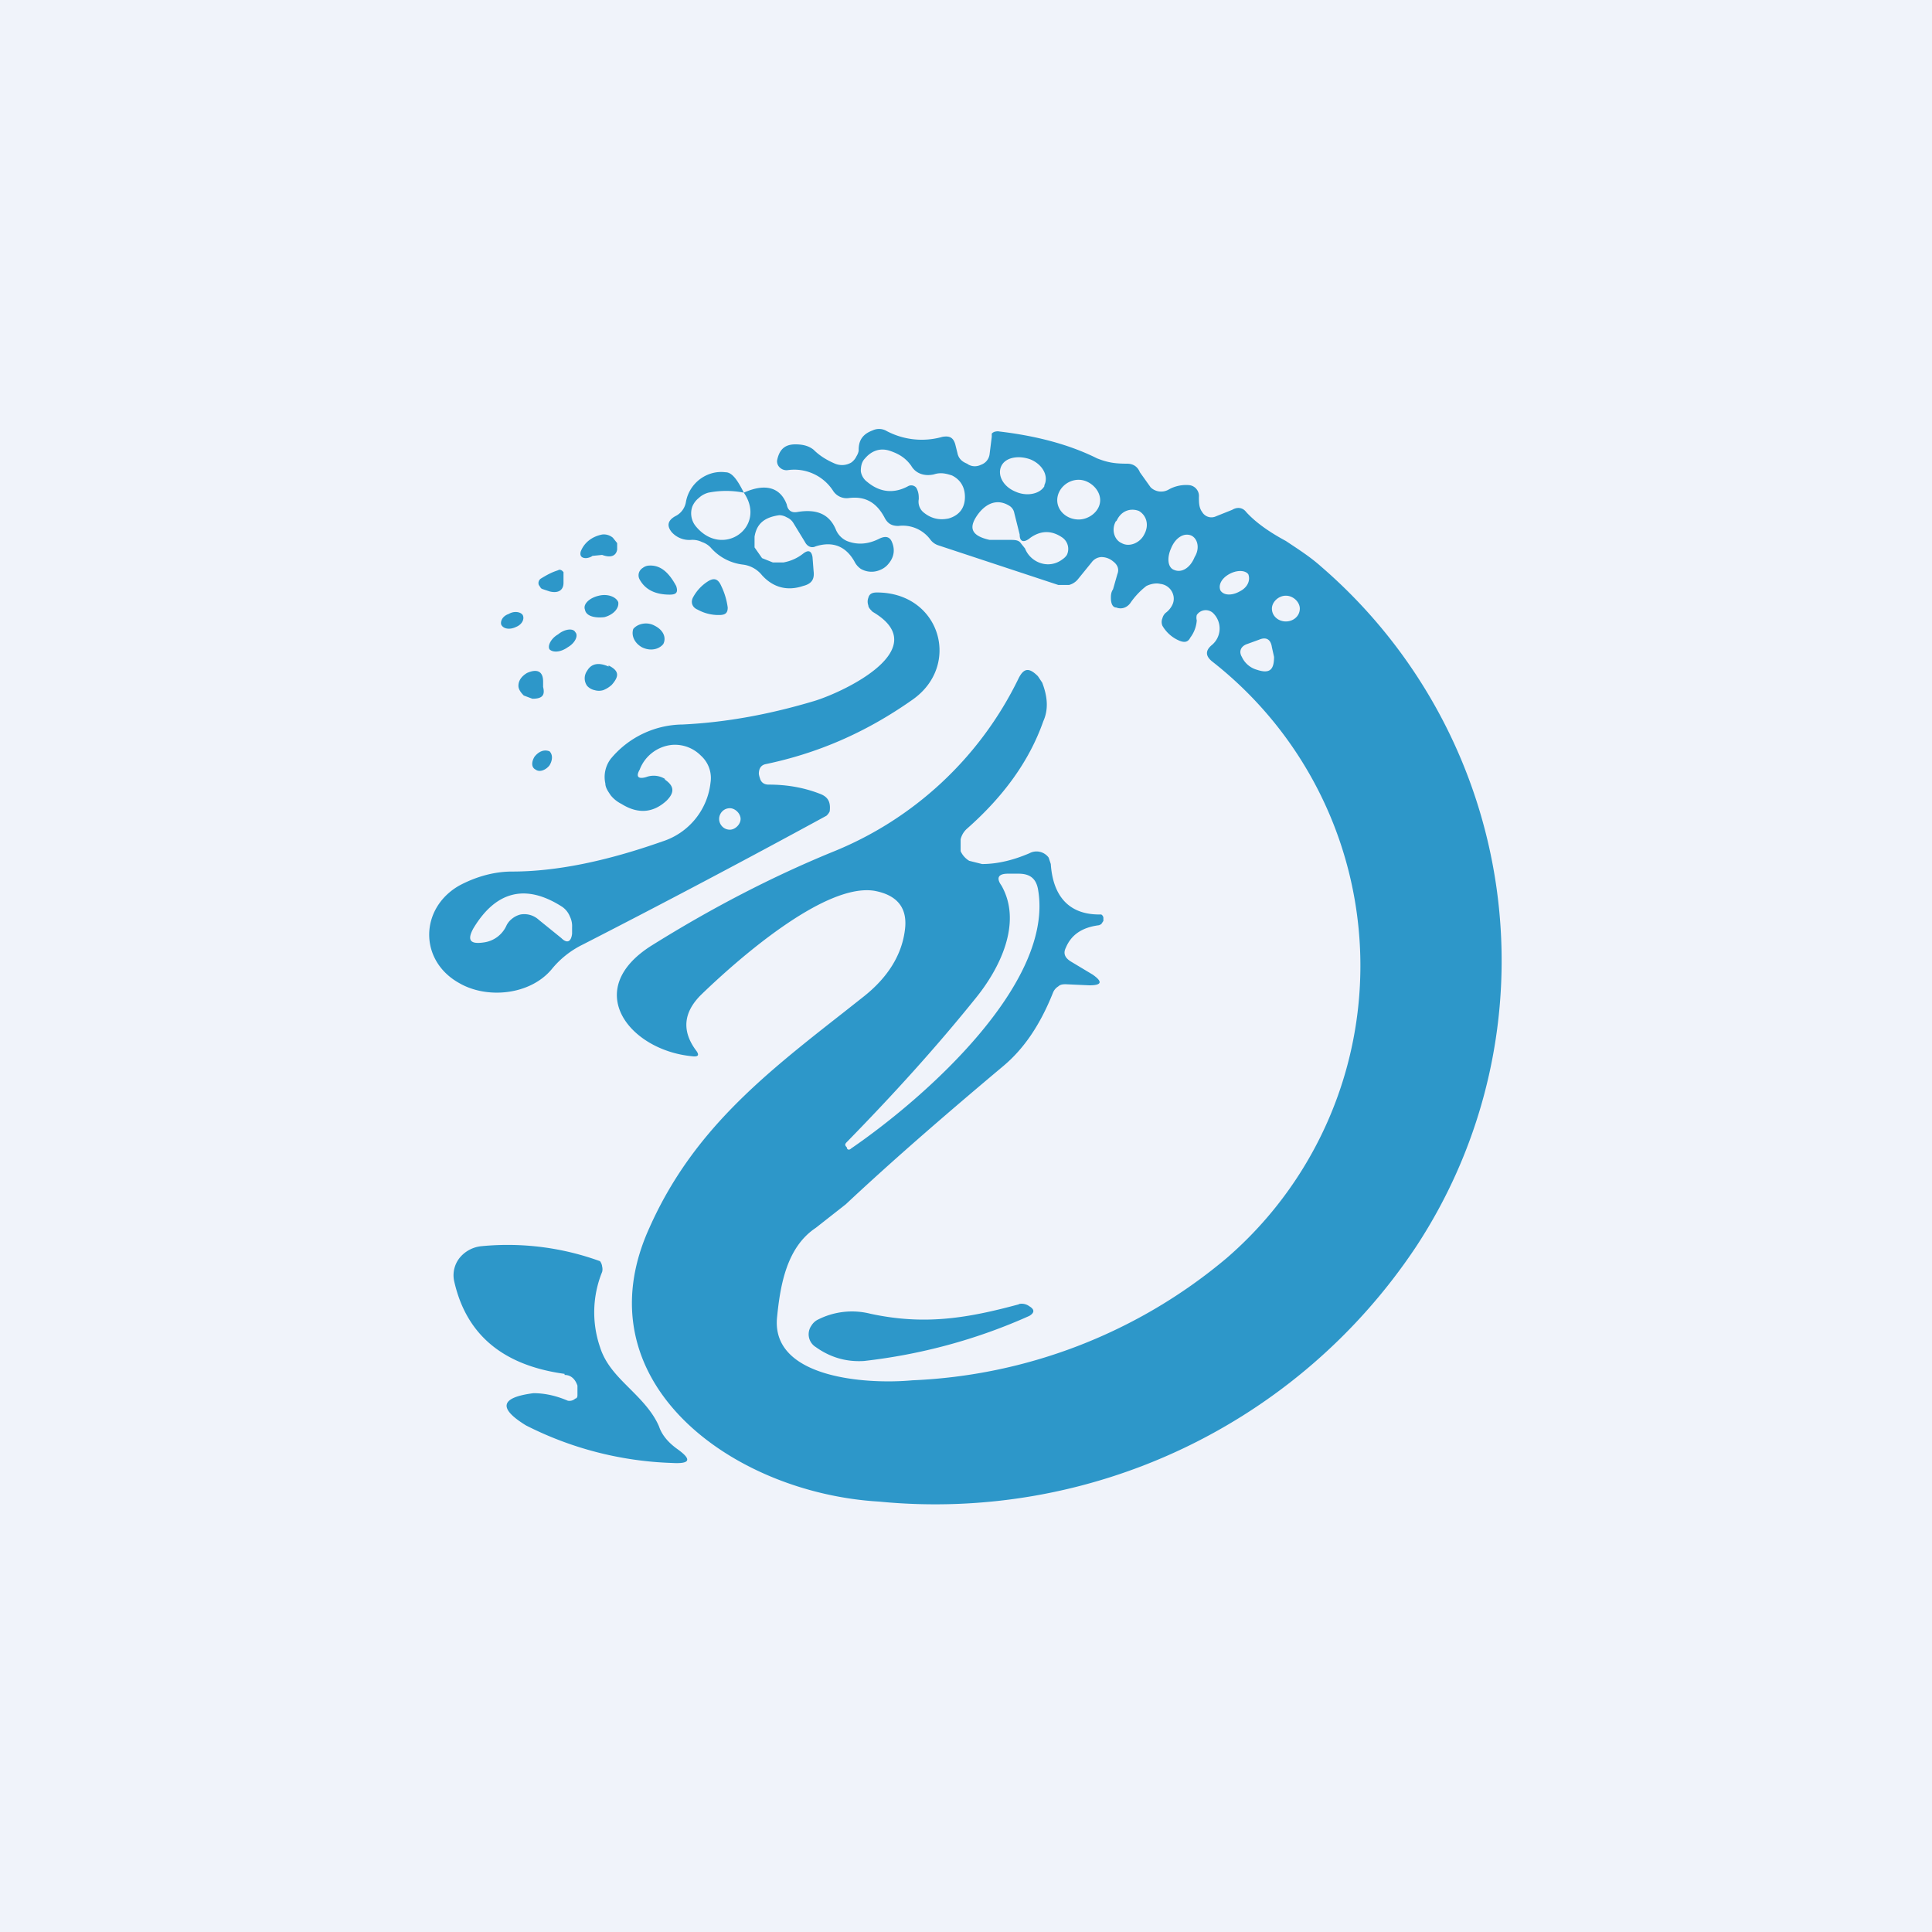
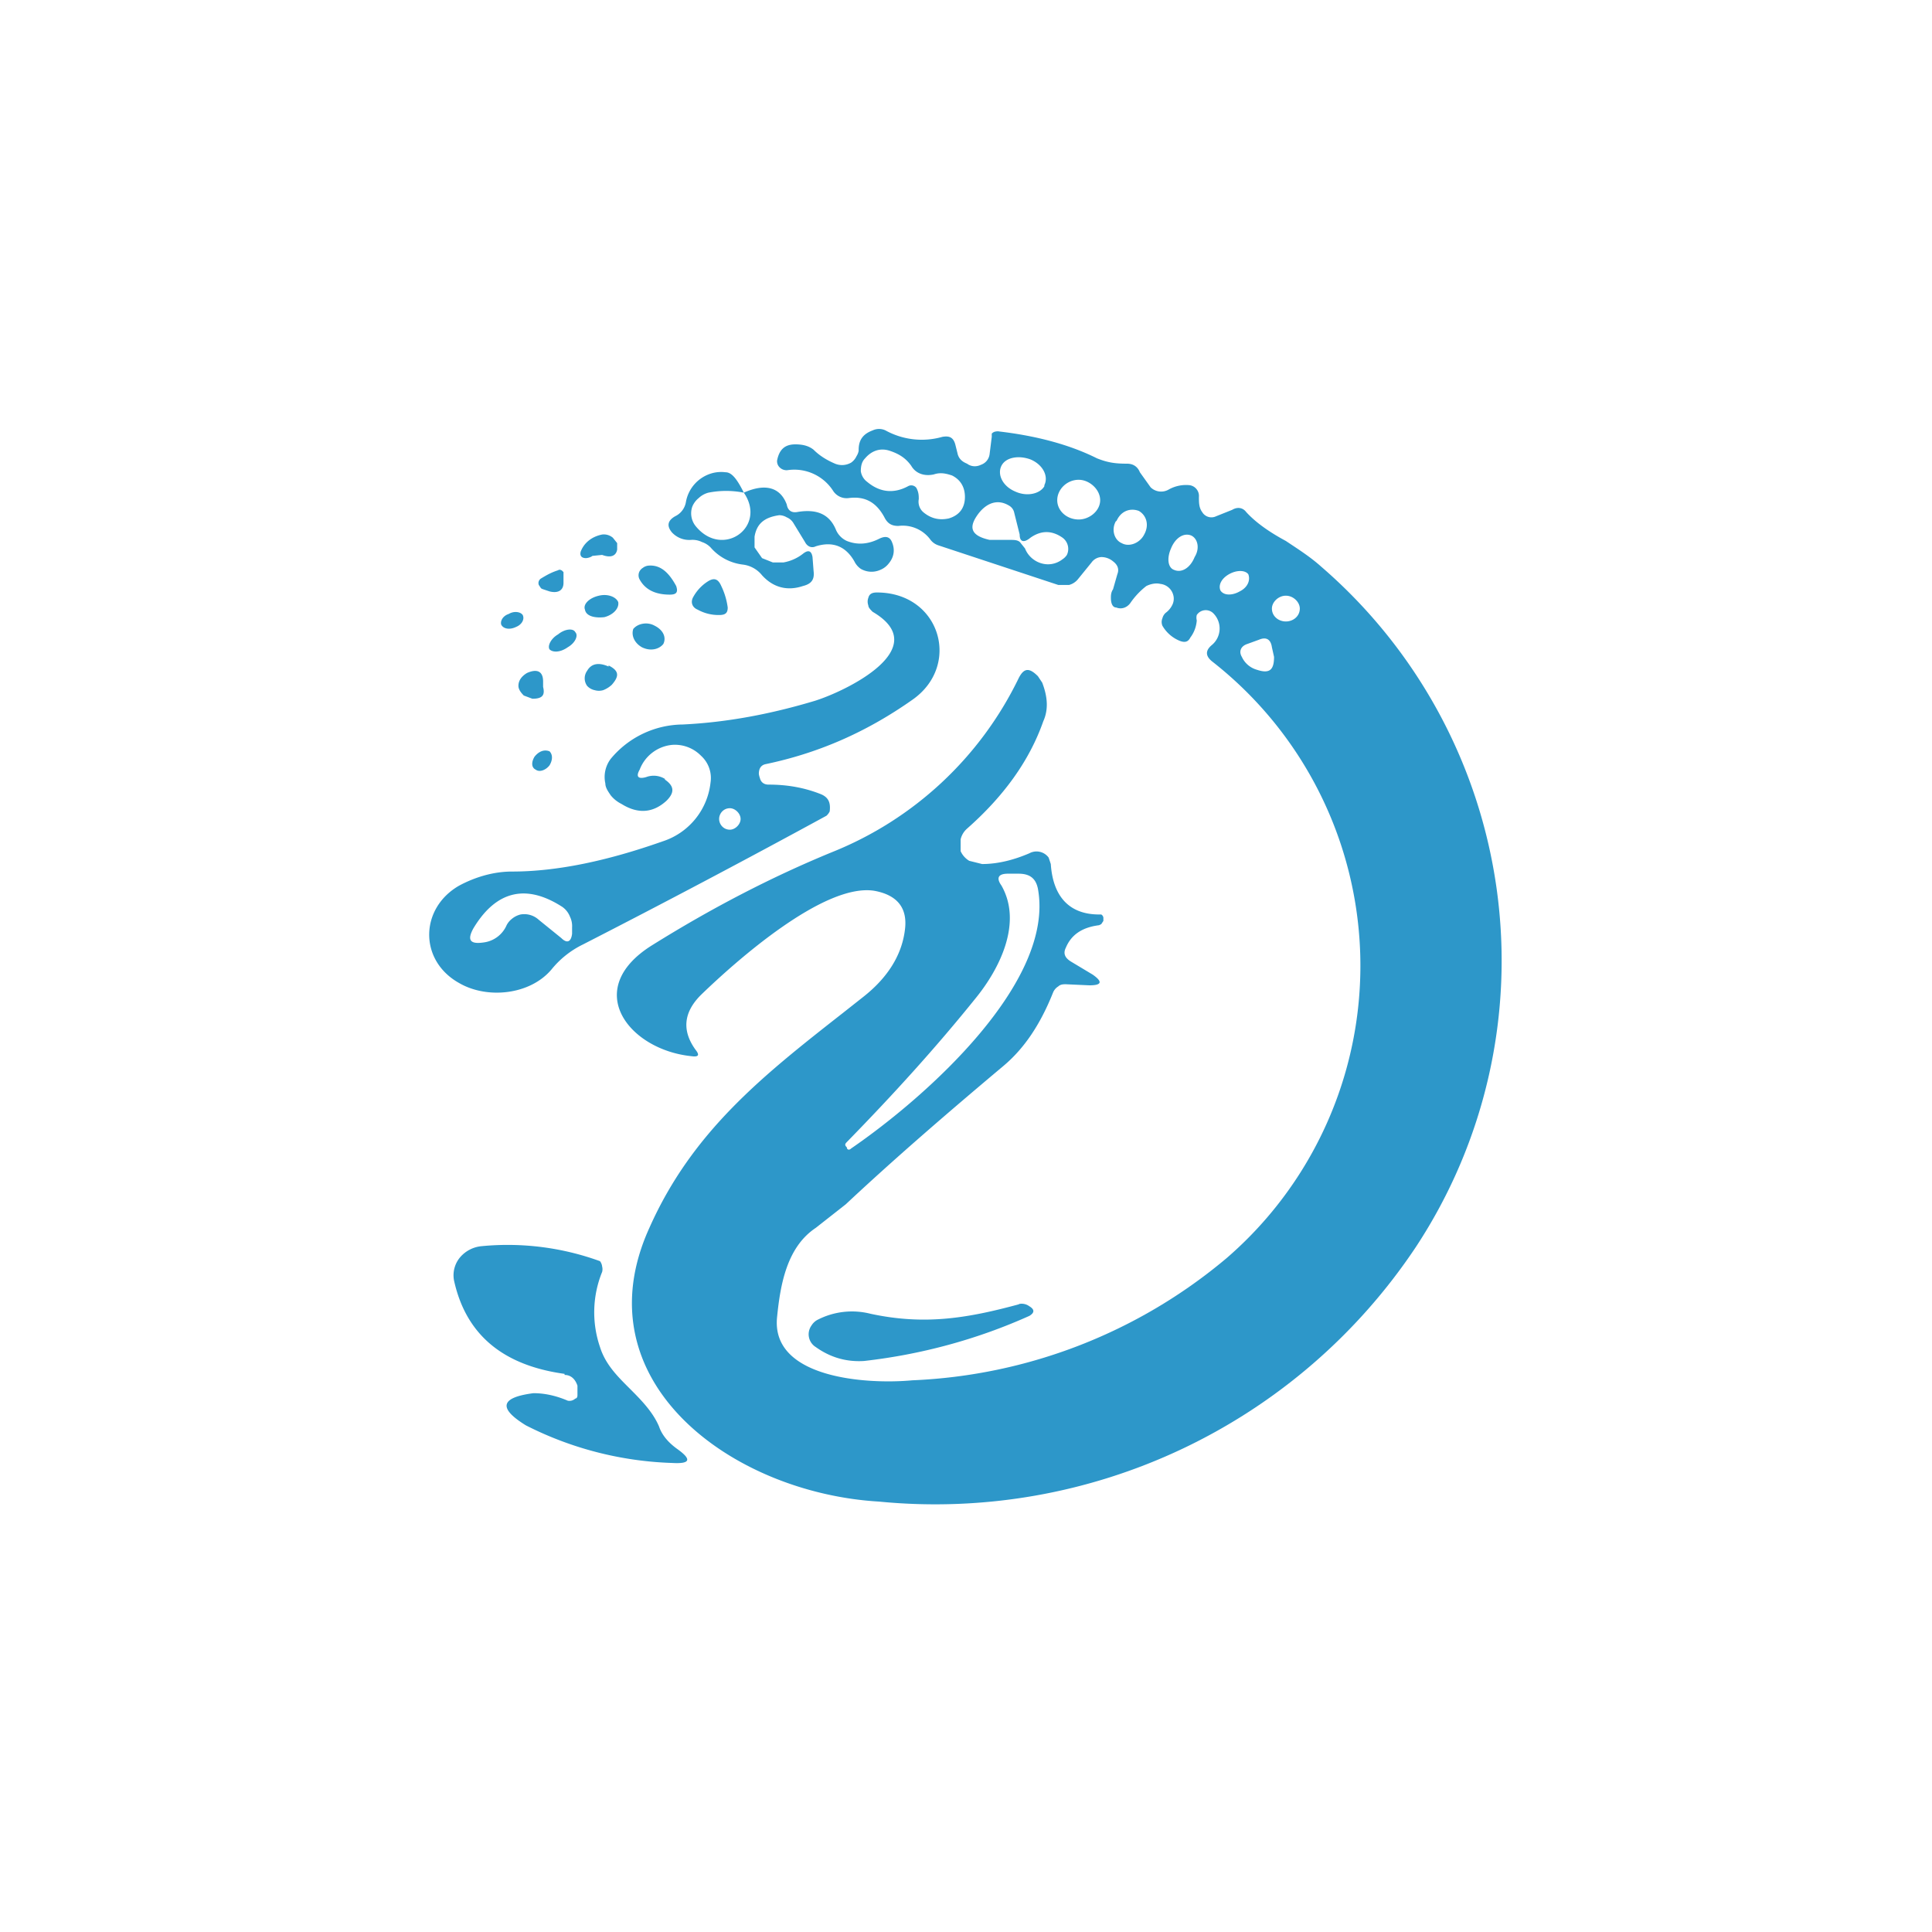
<svg xmlns="http://www.w3.org/2000/svg" width="18" height="18" viewBox="0 0 18 18">
-   <path fill="#F0F3FA" d="M0 0h18v18H0z" />
  <path fill-rule="evenodd" d="M8 4.19c0-.1.05-.15.13-.18a.14.14 0 0 1 .12 0 .7.7 0 0 0 .53.06c.06-.01.1 0 .12.07l.02.08c.01.05.04.08.09.1.04.03.09.03.13.01a.12.12 0 0 0 .08-.1l.02-.16v-.03a.06.06 0 0 1 .04-.02.07.07 0 0 1 .03 0c.34.04.65.12.91.25.1.04.17.05.28.05.06 0 .1.03.12.08l.1.14a.14.14 0 0 0 .17.02.33.33 0 0 1 .19-.04.1.1 0 0 1 .07.04.1.1 0 0 1 .02.07c0 .05 0 .1.03.14a.1.1 0 0 0 .13.04l.15-.06c.05-.03.1-.02.13.02.1.11.24.2.37.27.12.08.23.15.33.24a4.85 4.85 0 0 1 .88 6.34 5.38 5.38 0 0 1-5 2.37c-1.37-.08-2.79-1.12-2.14-2.55.4-.9 1.06-1.42 1.8-2l.19-.15c.23-.18.36-.39.39-.62.03-.21-.07-.33-.28-.37-.47-.08-1.3.66-1.62.97-.16.16-.18.33-.05.51.04.05.03.07-.04.06-.58-.06-1.02-.62-.37-1.03.56-.35 1.12-.64 1.68-.87a3.29 3.29 0 0 0 1.74-1.62c.05-.1.1-.1.18-.02l.04.06c.05.13.06.25.01.36-.13.37-.37.7-.71 1a.19.19 0 0 0-.06.1v.11a.2.2 0 0 0 .08.09l.12.03c.15 0 .3-.04.44-.1a.14.14 0 0 1 .18.04l.02.06c.02.3.17.47.45.47h.02a.04.04 0 0 1 .02.03v.03l-.02.03-.02.01c-.16.02-.26.09-.31.21-.03.06 0 .1.05.13l.2.12c.1.07.08.1-.03.1l-.22-.01c-.02 0-.05 0-.07.02a.12.12 0 0 0-.05.06c-.12.3-.27.52-.46.68-.5.42-1 .85-1.47 1.29l-.28.22c-.27.18-.33.53-.36.83-.06.57.83.63 1.26.59a4.86 4.86 0 0 0 2.93-1.14 3.6 3.6 0 0 0-.14-5.56c-.06-.05-.06-.1 0-.15a.2.2 0 0 0 .01-.3.1.1 0 0 0-.15.02.1.1 0 0 0 0 .05.3.3 0 0 1-.06.16c-.02.04-.05.05-.1.03a.33.33 0 0 1-.16-.14.09.09 0 0 1 0-.07.1.1 0 0 1 .03-.05.2.2 0 0 0 .06-.07.13.13 0 0 0 .01-.1.14.14 0 0 0-.12-.1c-.04-.01-.09 0-.13.02a.7.7 0 0 0-.15.16c-.03.04-.08.06-.13.04-.03 0-.05-.03-.05-.09 0-.02 0-.05.02-.08l.04-.14c.02-.05 0-.09-.04-.12a.17.17 0 0 0-.11-.04.12.12 0 0 0-.09.05l-.13.16a.16.16 0 0 1-.08.05h-.1l-1.12-.37a.15.15 0 0 1-.07-.05.32.32 0 0 0-.3-.13c-.06 0-.1-.02-.13-.08-.07-.13-.17-.2-.33-.18a.15.15 0 0 1-.15-.07.43.43 0 0 0-.42-.19.09.09 0 0 1-.07-.02.08.08 0 0 1-.03-.07c.02-.1.07-.15.17-.15.06 0 .12.01.17.05.06.06.13.1.2.13a.17.17 0 0 0 .15-.01.15.15 0 0 0 .05-.06A.14.14 0 0 0 8 4.2Zm.46.34c-.13.07-.26.06-.38-.04a.15.15 0 0 1-.06-.1c0-.05.01-.09.04-.12.06-.07.14-.1.23-.07s.15.07.2.14c.04.07.12.1.21.08.06-.02.11-.01.17.01.08.04.12.11.12.2 0 .1-.05.17-.15.2-.09.02-.17 0-.24-.06a.13.13 0 0 1-.04-.12c0-.03 0-.06-.02-.1a.05.05 0 0 0-.02-.02.06.06 0 0 0-.06 0Zm1.27 0c-.04.07-.16.1-.27.05-.12-.05-.17-.16-.13-.24.04-.08.16-.1.27-.06.12.05.17.16.13.24Zm.32.31c.1 0 .2-.08.2-.18 0-.1-.1-.19-.2-.19-.11 0-.2.09-.2.19s.09.18.2.18Zm-.15.17c-.1-.07-.2-.07-.3 0-.06.05-.1.04-.1-.03l-.05-.2a.1.1 0 0 0-.05-.07c-.1-.06-.2-.03-.28.07-.1.13-.08.21.1.25h.19c.04 0 .08 0 .1.03l.04.05c.05.13.22.2.35.1a.14.14 0 0 0 .04-.04.13.13 0 0 0-.04-.16Zm.5-.16c-.05.08-.02.18.05.21.07.04.17 0 .21-.08.05-.09.02-.18-.05-.22-.08-.03-.17 0-.21.1Zm.54.46c-.06-.02-.07-.11-.03-.2.04-.1.12-.15.19-.12.06.03.08.12.03.2-.04.1-.12.15-.19.12Zm.61.2c.08-.04.1-.11.08-.16-.03-.04-.11-.04-.18 0-.07.04-.1.1-.08.15.03.05.11.05.18.01Zm.56.16c0 .07-.06.12-.13.12s-.13-.05-.13-.12c0-.06.06-.12.13-.12s.13.06.13.12Zm-.4.57a.22.22 0 0 1-.14-.12c-.03-.05-.01-.1.05-.12l.11-.04c.07-.03.11 0 .12.07l.02.09c0 .12-.04.16-.16.12ZM9.33 8.25c.2.35-.02.78-.24 1.05-.37.46-.77.9-1.2 1.34-.02.02-.02.03 0 .05 0 .02.02.03.04.01.7-.48 1.9-1.55 1.74-2.42-.02-.1-.08-.14-.18-.14h-.1c-.09 0-.11.04-.06.11Z" fill="#2D97C9" />
  <path d="M6.93 4.59c.2-.09.34-.05.4.11.01.06.05.08.1.07.18-.03.3.02.36.17a.2.2 0 0 0 .1.1c.1.04.2.03.3-.02.06-.03.1-.02.12.03.03.07.02.14-.03.2a.19.19 0 0 1-.08.06.2.2 0 0 1-.18-.01.18.18 0 0 1-.06-.07c-.08-.14-.2-.19-.36-.14-.04.02-.08 0-.1-.04l-.11-.18a.13.13 0 0 0-.06-.05.14.14 0 0 0-.07-.02c-.14.02-.21.08-.23.2v.1l.07.1.1.04h.1a.41.41 0 0 0 .18-.08c.05-.04.08-.03.09.03l.01.13c.01.08-.02.12-.1.14-.15.05-.28.01-.38-.1a.27.27 0 0 0-.18-.1.47.47 0 0 1-.3-.16.2.2 0 0 0-.08-.05.2.2 0 0 0-.1-.02.22.22 0 0 1-.18-.07c-.05-.06-.04-.11.03-.15a.18.18 0 0 0 .1-.13.34.34 0 0 1 .24-.27.32.32 0 0 1 .13-.01c.06 0 .11.07.17.19Zm0 0a.85.85 0 0 0-.33 0 .21.21 0 0 0-.09.05.2.2 0 0 0-.06.08.19.19 0 0 0 .03.18c.25.31.67.01.45-.31ZM5.52 5.18a.13.13 0 0 1-.06.02c-.04 0-.06-.02-.05-.06.03-.08.1-.14.2-.16a.13.13 0 0 1 .1.03l.04.05v.06c-.01.06-.06.08-.14.05l-.1.01ZM5.96 5.4c.05.09.14.14.28.14.06 0 .08-.02.06-.08-.07-.13-.15-.2-.26-.19a.1.1 0 0 0-.05.02.09.09 0 0 0-.03.03.08.08 0 0 0 0 .08ZM5.2 5.31a.04.04 0 0 1 .04.01l.01.01v.1c0 .07-.05.1-.13.08l-.06-.02a.06.06 0 0 1-.02-.01l-.02-.03a.05.05 0 0 1 .02-.06c.05-.03.1-.06.17-.08ZM6.78 5.66a.66.66 0 0 0-.06-.2c-.03-.07-.07-.08-.13-.04a.4.4 0 0 0-.13.14c-.03.05-.01.1.04.12a.4.4 0 0 0 .2.05c.06 0 .08-.02.08-.07ZM5.63 5.75c.08-.02.14-.08.13-.14-.02-.05-.1-.08-.18-.06-.09.02-.15.08-.13.13.01.06.09.08.18.07ZM4.87 5.73c.02.04-.01.09-.06.11-.06.03-.12.02-.14-.02-.01-.03.01-.08.07-.1.05-.03.11-.02.13.01ZM5.98 6.03c.08.04.16.02.2-.03.03-.06 0-.13-.08-.17-.07-.04-.16-.02-.2.03-.02.06.01.13.08.17ZM5.36 5.89c.03.03 0 .1-.07.14-.07.05-.14.05-.17.02-.02-.03.01-.1.08-.14.06-.05.14-.06.16-.02ZM5.67 6.2c.1.05.1.1.03.18a.25.25 0 0 1-.08.05.14.14 0 0 1-.08 0 .13.13 0 0 1-.07-.04.12.12 0 0 1 0-.14c.04-.07.11-.08.2-.04ZM5.06 6.4v-.05c0-.1-.06-.12-.15-.08-.05.03-.08.07-.08.12 0 .03.02.06.05.09l.08.03c.09 0 .12-.03.1-.11ZM4.98 7.05c-.03.05-.03.1.01.12.04.03.1 0 .13-.04.03-.05.03-.1 0-.13-.05-.02-.1 0-.14.05ZM6.2 7.26a.2.2 0 0 0-.18-.02c-.07.02-.1 0-.06-.07a.36.36 0 0 1 .3-.23.34.34 0 0 1 .27.1.28.28 0 0 1 .09.25.65.65 0 0 1-.45.55c-.51.18-.98.28-1.4.28-.17 0-.34.05-.49.13-.37.21-.38.7 0 .91.26.15.66.11.86-.13a.86.86 0 0 1 .29-.23A99.42 99.42 0 0 0 7.7 7.6a.13.13 0 0 0 .03-.04c.01-.08-.01-.13-.08-.16-.15-.06-.31-.09-.49-.09-.04 0-.07-.02-.08-.06a.2.2 0 0 1-.01-.04c0-.05.02-.08.06-.09.48-.1.93-.29 1.37-.6.46-.32.26-1-.33-1-.04 0-.07.01-.08.05a.1.1 0 0 0 0 .07c0 .02.02.04.04.06.58.34-.25.74-.54.83-.4.12-.81.2-1.23.22a.88.88 0 0 0-.67.32.28.28 0 0 0-.05.23c0 .04.03.08.05.11a.3.3 0 0 0 .1.08c.16.1.3.08.42-.03.08-.08.07-.14-.02-.2Zm.7.37c0 .05-.05.1-.1.1-.06 0-.1-.05-.1-.1s.04-.1.1-.1c.05 0 .1.05.1.1Zm-1.88.94a.2.2 0 0 0-.17-.05.2.2 0 0 0-.08.04.18.18 0 0 0-.05.06.27.27 0 0 1-.21.16c-.13.02-.16-.02-.1-.13.21-.35.49-.42.83-.2a.2.2 0 0 1 .07.09.2.2 0 0 1 .02.1v.06c-.01.08-.05.09-.1.04l-.21-.17ZM5.26 12.8c-.58-.08-.92-.37-1.03-.87a.26.26 0 0 1 .06-.22.3.3 0 0 1 .2-.1 2.52 2.52 0 0 1 1.1.14.1.1 0 0 1 .02.05.1.1 0 0 1 0 .05 1 1 0 0 0-.02.7c.05.16.16.27.27.38.11.11.22.22.28.36.03.09.1.16.17.21.14.1.12.14-.05.13a3.23 3.23 0 0 1-1.36-.35c-.26-.16-.24-.26.07-.3.07 0 .18.01.32.07a.08.08 0 0 0 .07-.02c.01 0 .02-.01.02-.03v-.09c-.02-.06-.06-.1-.12-.1ZM9.5 12.15c-.48.13-.88.2-1.39.09a.7.7 0 0 0-.5.06.15.15 0 0 0-.05.05.14.14 0 0 0 .04.2c.14.1.29.14.45.13.53-.06 1.05-.2 1.54-.42.05-.03.05-.06 0-.09a.12.12 0 0 0-.1-.02Z" fill="#2D97C9" />
</svg>